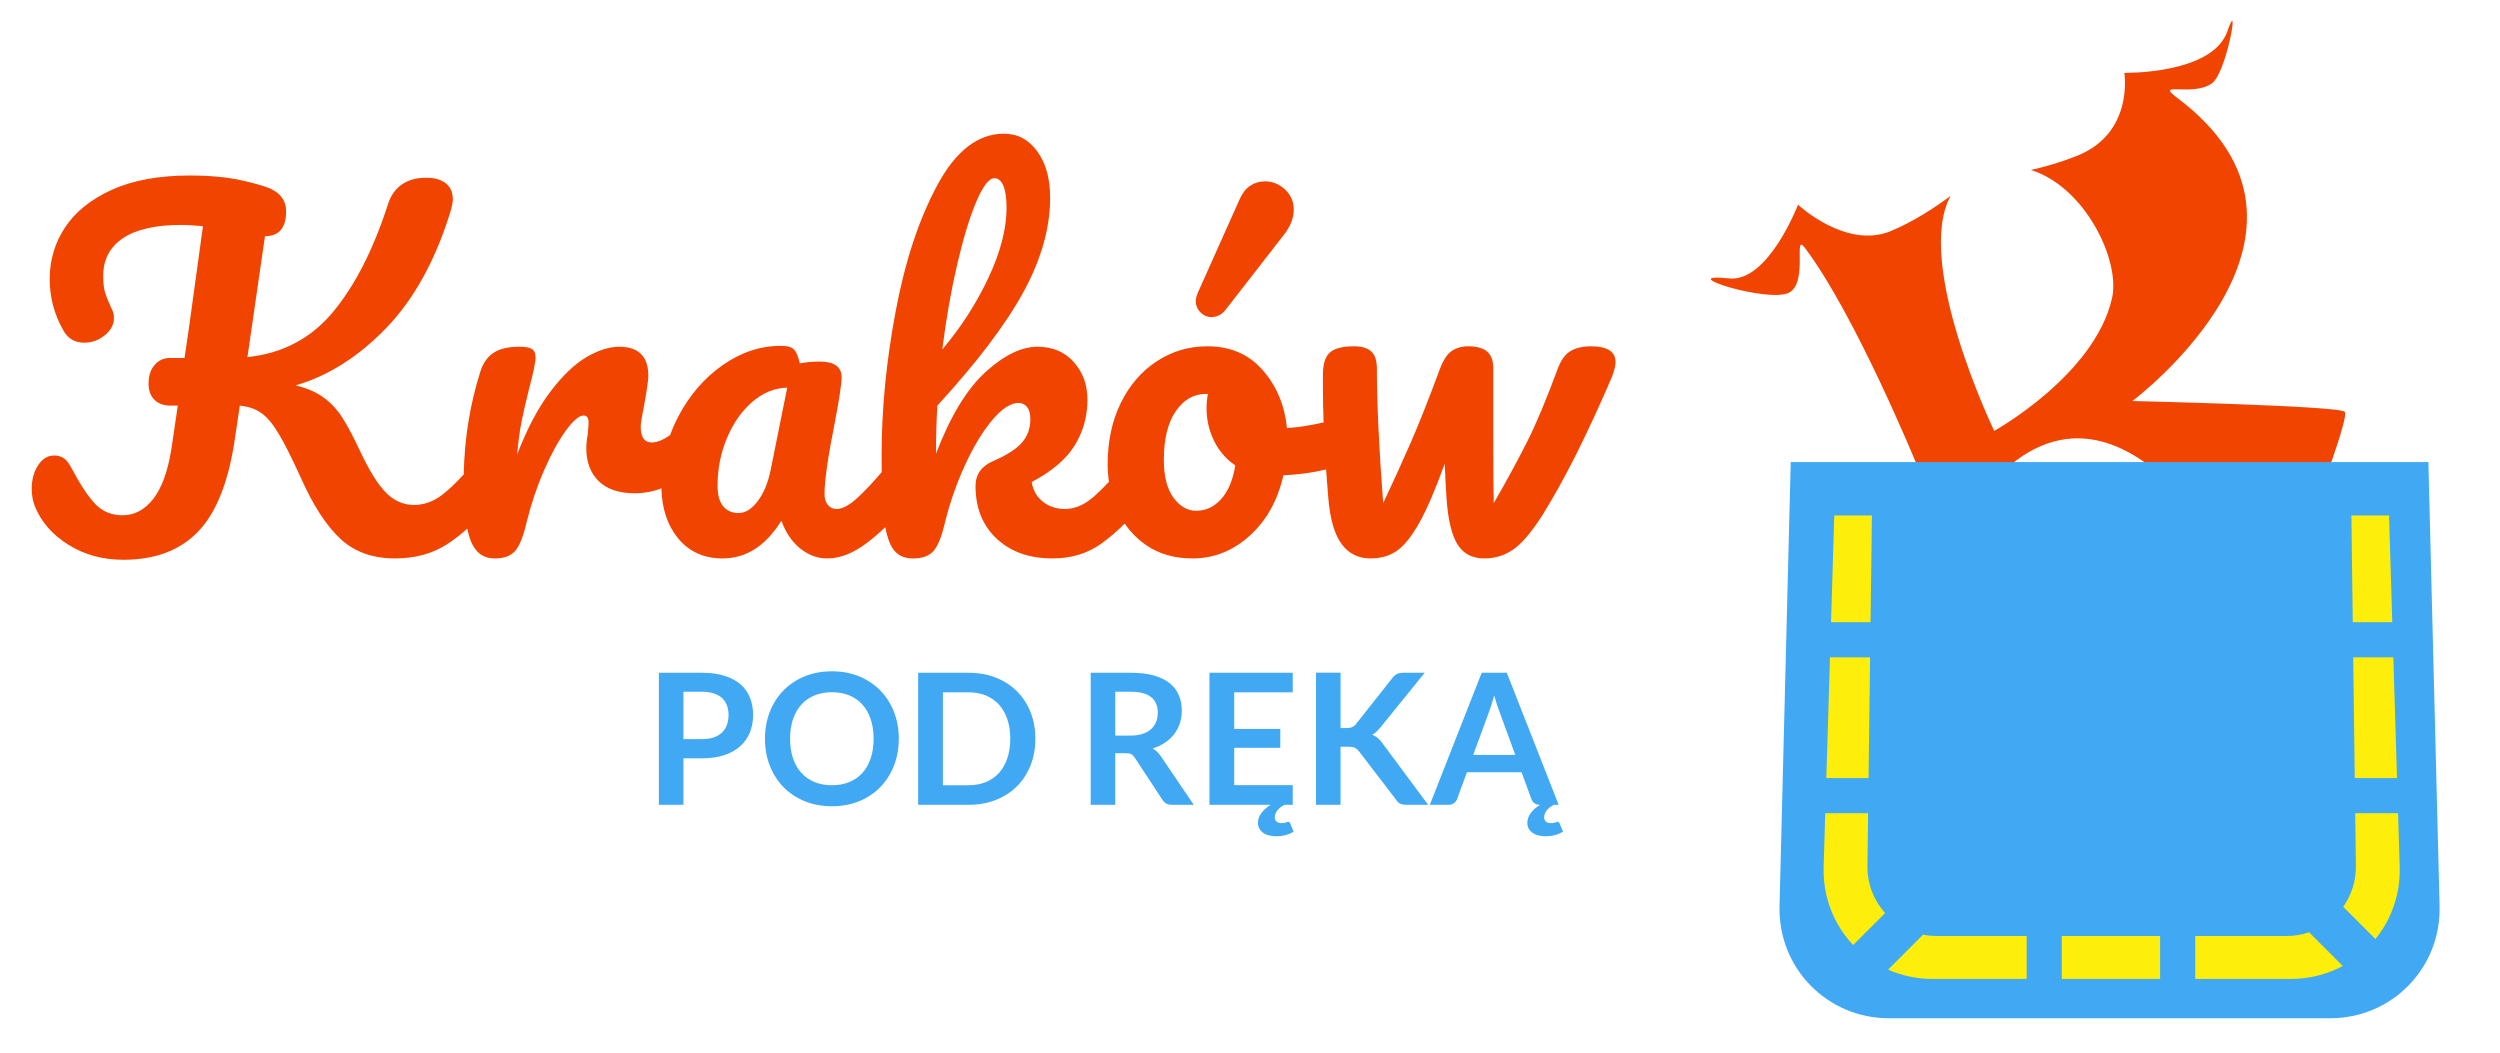
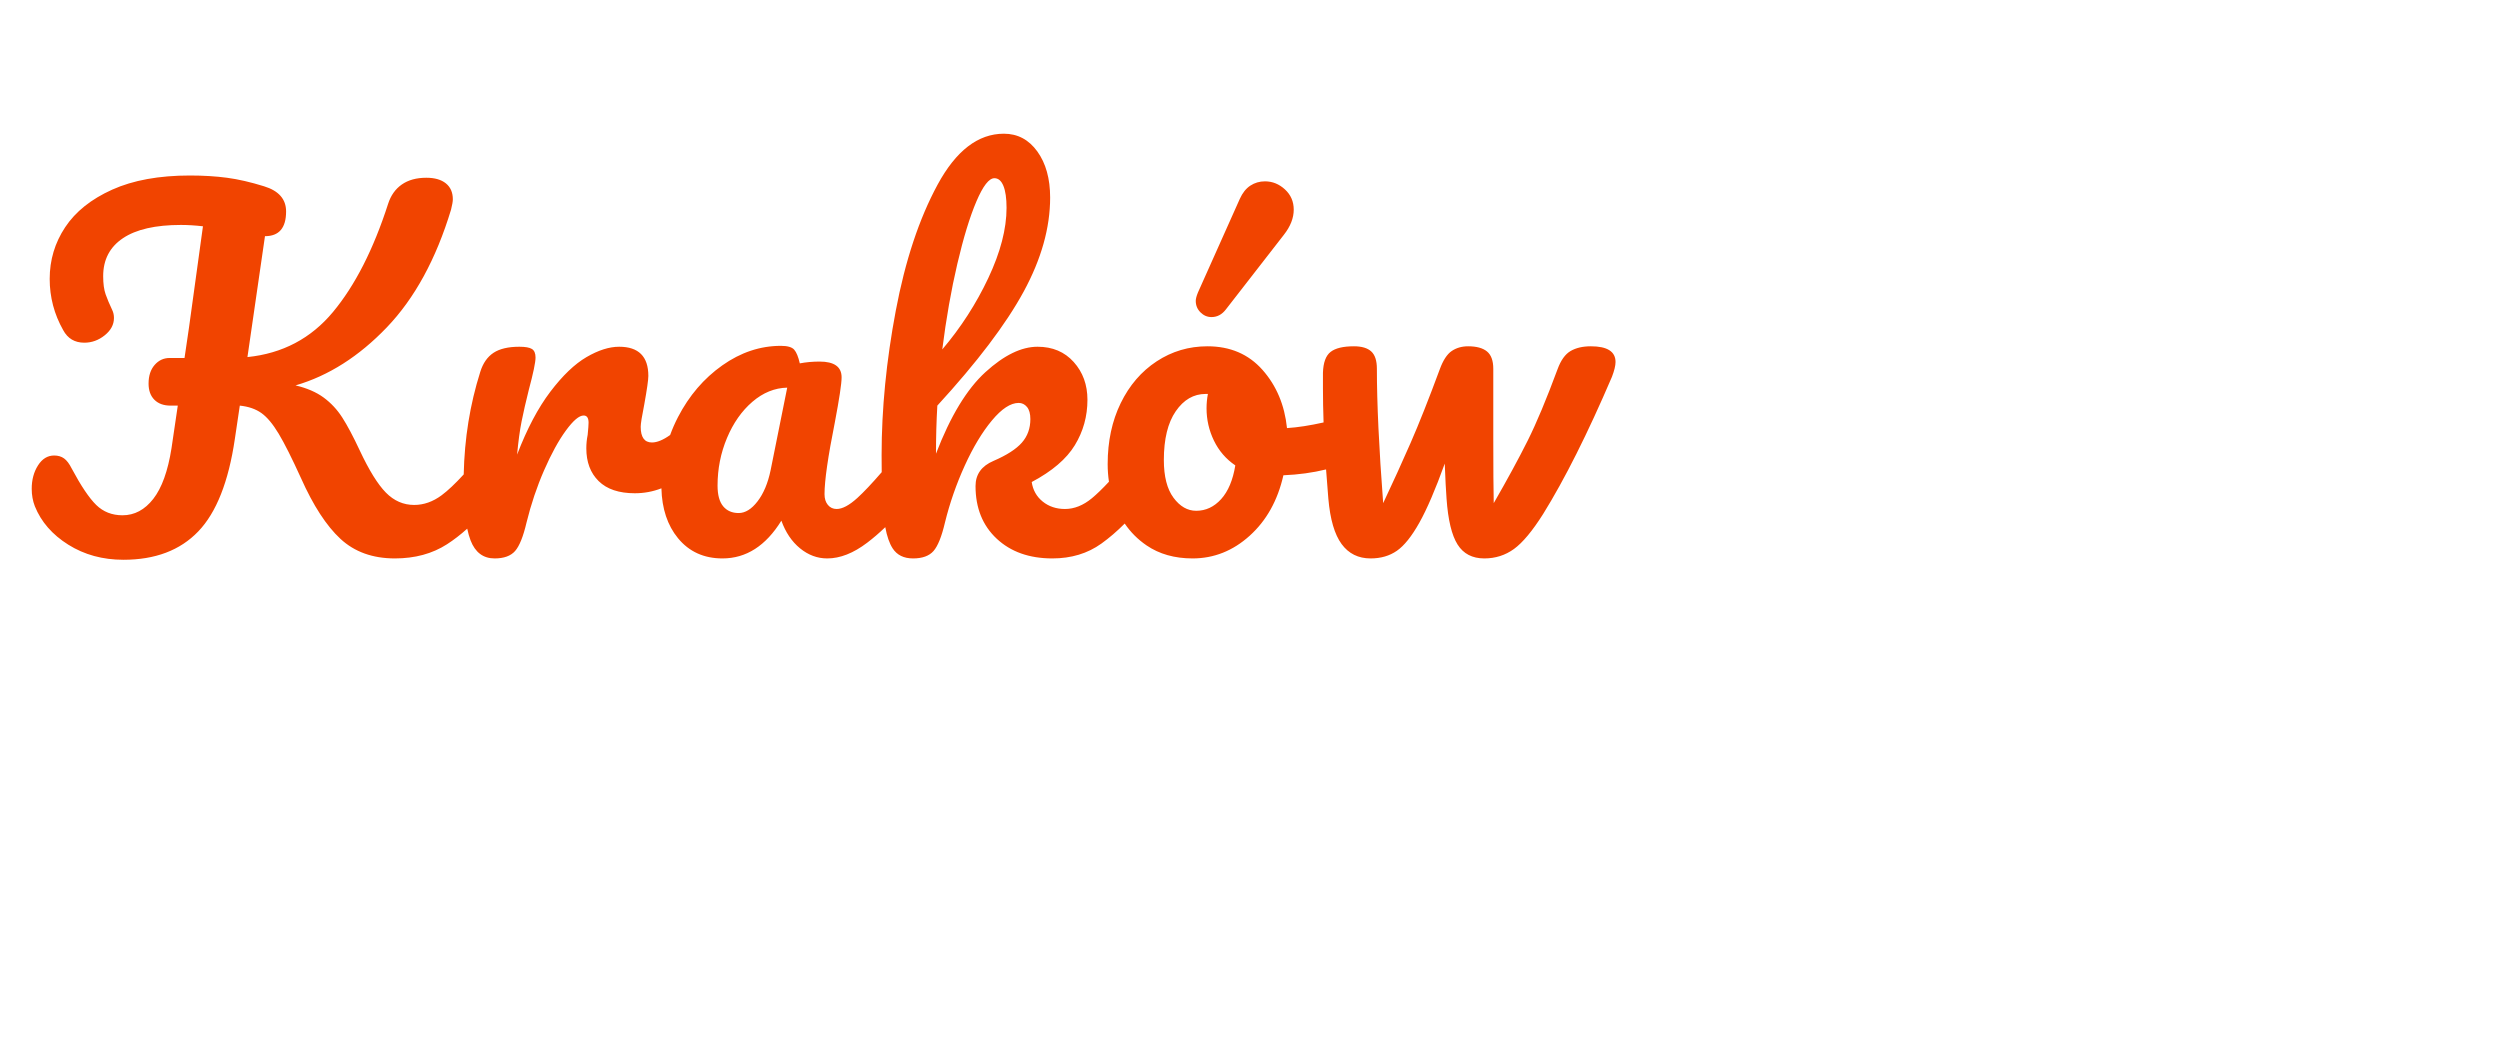
<svg xmlns="http://www.w3.org/2000/svg" width="1780px" height="750px" viewBox="0 0 1780 750" version="1.1">
  <title>logo-with-title</title>
  <defs />
  <g id="Page-1" stroke="none" stroke-width="1" fill="none" fill-rule="evenodd">
    <g id="logo-with-title">
      <g id="Group-Copy-2" transform="translate(1160, -32)">
        <g id="K2" transform="translate(313.47, 310.829) rotate(-22) translate(-313.47, -310.829) translate(71.97, 73.829)" fill="#F14400">
-           <path d="M215.192,76.096 C201.761,79.589 183.802,83.186 166.311,83.368 C131.904,83.725 112.144,41.207 112.144,41.207 C112.144,41.207 71.741,84.604 47.025,71.498 C9.99,51.86 66.443,98.711 82.844,96.855 C98.402,95.093 101.498,57.694 105.185,71.494 C120.679,129.49 121.206,244.622 121.206,244.622 C121.206,244.622 79.12,225.673 79.118,256.855 C79.115,290.673 121.204,269.852 121.204,269.852 L105.16,424.481 C105.16,424.481 70.015,415.797 66.449,445.574 C97.873,424.482 105.892,449.453 112.115,449.453 C121.192,434.78 183.957,434.328 199.989,449.447 C215.1,426.119 236.91,434.689 247.973,441.395 C258.136,430.229 230.768,414.678 221.21,412.978 C207.022,410.454 191.864,428.589 190.693,424.475 C187.016,388.262 171.351,273.34 182.33,269.848 C301.107,232.062 309.114,441.391 309.114,441.391 C309.114,441.391 358.617,428.015 399.245,441.384 C401.903,438 388.478,416.206 369.348,412.967 C349.002,409.523 329.776,424.465 329.776,424.465 C329.776,424.465 419.77,330.79 417.813,323.831 C417.814,319.166 280.534,259.994 280.534,259.994 C280.534,259.994 473.938,208.827 390.776,71.473 C380.509,54.516 401.422,75.461 417.832,71.471 C430.255,68.45 460.771,19.425 441.883,41.183 C420.482,65.836 362.72,41.189 362.72,41.189 C362.72,41.189 353.227,83.695 309.14,83.357 C296.373,83.26 284.946,82.051 275.152,80.384 C306.558,106.196 310.112,164.133 294.564,186.593 C262.498,232.916 181.33,242.843 181.33,242.843 C181.33,242.843 172.751,111.09 215.192,76.096 Z" id="Combined-Shape-Copy" />
-         </g>
+           </g>
        <g id="kieszen2" transform="translate(105, 361)" fill="#41A8F4">
-           <path d="M464,2.76929905e-05 L471.98,316.027 C473.096,360.195 438.179,396 393.994,396 L80.006,396 C35.82,396 0.904,360.203 2.02,316.027 L10,2.76929902e-05 L464,2.76929905e-05 Z" id="Rectangle" />
-         </g>
+           </g>
        <g id="szwy2" transform="translate(136, 399)" fill="#FEEE0B">
-           <path d="M411.424,212 L412.577,250.037 C413.172,269.679 406.633,287.668 395.3,301.587 L372.353,278.64 C378.171,270.424 381.531,260.337 381.391,249.434 L380.911,212 L411.424,212 Z M410.667,187 L408.061,101 L379.488,101 L380.591,187 L410.667,187 Z M3.576,212 L2.423,250.037 C1.765,271.746 9.826,291.436 23.441,305.846 L46.201,283.086 C38.224,274.202 33.442,262.392 33.609,249.434 L34.089,212 L3.576,212 Z M4.333,187 L6.939,101 L35.512,101 L34.409,187 L4.333,187 Z M372.062,320.775 C361.094,326.665 348.487,330 334.999,330 L267,330 L267,299.43 L332.032,299.43 C337.657,299.43 343.053,298.502 348.076,296.79 L372.062,320.775 Z M48.317,323.396 C57.957,327.644 68.668,330 80.001,330 L147,330 L147,299.43 L82.968,299.43 C79.633,299.43 76.378,299.104 73.233,298.481 L48.317,323.396 Z M242,330 L172,330 L172,299.43 L242,299.43 L242,330 Z M7.697,76 L10,0 L36.808,1.56620909e-06 L35.833,76 L7.697,76 Z M407.303,76 L405,2.30774918e-05 L378.192,2.15112827e-05 L379.167,76 L407.303,76 Z" id="Combined-Shape" />
-         </g>
+           </g>
      </g>
      <g id="Group" transform="translate(22, 95)">
        <path d="M608.318,280.346 C604.139,284.373 599.853,288.057 595.46,291.4 C585.647,298.867 576.153,302.6 566.98,302.6 C559.94,302.6 553.487,300.2 547.62,295.4 C541.753,290.6 537.327,284.04 534.34,275.72 C523.247,293.64 509.273,302.6 492.42,302.6 C479.193,302.6 468.633,297.8 460.74,288.2 C453.229,279.065 449.292,267.227 448.928,252.684 C442.883,255.028 436.58,256.2 430.02,256.2 C418.713,256.2 410.127,253.32 404.26,247.56 C398.393,241.8 395.46,234.013 395.46,224.2 C395.46,221 395.78,217.8 396.42,214.6 C396.847,210.333 397.06,207.453 397.06,205.96 C397.06,202.547 395.887,200.84 393.54,200.84 C390.34,200.84 386.127,204.413 380.9,211.56 C375.673,218.707 370.5,228.147 365.38,239.88 C360.26,251.613 356.1,263.987 352.9,277 C350.553,287.027 347.833,293.8 344.74,297.32 C341.647,300.84 336.793,302.6 330.18,302.6 C322.073,302.6 316.367,298.333 313.06,289.8 C312.132,287.406 311.335,284.608 310.667,281.408 C305.887,285.714 301.085,289.418 296.26,292.52 C285.807,299.24 273.433,302.6 259.14,302.6 C243.353,302.6 230.447,297.96 220.42,288.68 C210.393,279.4 201.007,264.947 192.26,245.32 C185.86,231.24 180.58,220.733 176.42,213.8 C172.26,206.867 168.153,201.96 164.1,199.08 C160.047,196.2 154.927,194.44 148.74,193.8 L145.22,217.48 C140.74,247.987 132.047,269.96 119.14,283.4 C106.233,296.84 88.473,303.56 65.86,303.56 C51.14,303.56 38.073,299.987 26.66,292.84 C15.247,285.693 7.3,276.573 2.82,265.48 C1.327,261.64 0.58,257.48 0.58,253 C0.58,246.6 2.073,241.053 5.06,236.36 C8.047,231.667 11.887,229.32 16.58,229.32 C19.353,229.32 21.7,230.013 23.62,231.4 C25.54,232.787 27.353,235.187 29.06,238.6 C35.673,250.973 41.487,259.613 46.5,264.52 C51.513,269.427 57.753,271.88 65.22,271.88 C73.753,271.88 81.06,267.987 87.14,260.2 C93.22,252.413 97.54,240.413 100.1,224.2 L104.58,193.8 L99.46,193.8 C94.553,193.8 90.713,192.413 87.94,189.64 C85.167,186.867 83.78,183.027 83.78,178.12 C83.78,172.573 85.22,168.147 88.1,164.84 C90.98,161.533 94.553,159.88 98.82,159.88 L109.38,159.88 C110.873,149.427 111.94,142.173 112.58,138.12 L122.5,66.12 C116.953,65.48 111.727,65.16 106.82,65.16 C88.687,65.16 74.927,68.307 65.54,74.6 C56.153,80.893 51.46,89.907 51.46,101.64 C51.46,106.973 52.047,111.293 53.22,114.6 C54.393,117.907 55.94,121.587 57.86,125.64 C58.713,127.347 59.14,129.267 59.14,131.4 C59.14,136.093 56.953,140.2 52.58,143.72 C48.207,147.24 43.353,149 38.02,149 C31.193,149 26.18,146.013 22.98,140.04 C16.58,128.733 13.38,116.573 13.38,103.56 C13.38,90.12 17.06,77.853 24.42,66.76 C31.78,55.667 42.927,46.76 57.86,40.04 C72.793,33.32 91.247,29.96 113.22,29.96 C122.82,29.96 131.62,30.493 139.62,31.56 C147.62,32.627 156.42,34.653 166.02,37.64 C176.473,40.84 181.7,46.813 181.7,55.56 C181.7,67.293 176.687,73.16 166.66,73.16 L154.18,159.24 C179.14,156.68 199.46,145.96 215.14,127.08 C230.82,108.2 243.887,82.547 254.34,50.12 C256.26,44.147 259.513,39.56 264.1,36.36 C268.687,33.16 274.5,31.56 281.54,31.56 C287.513,31.56 292.153,32.893 295.46,35.56 C298.767,38.227 300.42,42.013 300.42,46.92 C300.42,48.413 299.993,50.867 299.14,54.28 C288.473,89.48 273.22,117.427 253.38,138.12 C233.54,158.813 211.887,172.573 188.42,179.4 C196.527,181.32 203.193,184.2 208.42,188.04 C213.647,191.88 218.073,196.627 221.7,202.28 C225.327,207.933 229.487,215.773 234.18,225.8 C240.793,239.88 246.98,249.853 252.74,255.72 C258.5,261.587 265.22,264.52 272.9,264.52 C279.727,264.52 286.233,262.227 292.42,257.64 C296.848,254.357 302.096,249.408 308.163,242.792 C308.697,217.269 312.623,192.939 319.94,169.8 C321.86,163.613 325.007,159.08 329.38,156.2 C333.753,153.32 339.887,151.88 347.78,151.88 C352.047,151.88 355.033,152.413 356.74,153.48 C358.447,154.547 359.3,156.573 359.3,159.56 C359.3,162.973 357.7,170.653 354.5,182.6 C352.367,191.133 350.66,198.6 349.38,205 C348.1,211.4 347.033,219.293 346.18,228.68 C353.22,210.333 361.113,195.4 369.86,183.88 C378.607,172.36 387.193,164.147 395.62,159.24 C404.047,154.333 411.78,151.88 418.82,151.88 C432.687,151.88 439.62,158.813 439.62,172.68 C439.62,175.453 438.66,182.173 436.74,192.84 C435.033,201.373 434.18,206.707 434.18,208.84 C434.18,216.307 436.847,220.04 442.18,220.04 C445.853,220.04 450.172,218.265 455.136,214.716 C456.707,210.396 458.575,206.144 460.74,201.96 C468.633,186.707 479.14,174.44 492.26,165.16 C505.38,155.88 519.3,151.24 534.02,151.24 C538.713,151.24 541.86,152.147 543.46,153.96 C545.06,155.773 546.393,159.027 547.46,163.72 C551.94,162.867 556.633,162.44 561.54,162.44 C571.993,162.44 577.22,166.173 577.22,173.64 C577.22,178.12 575.62,188.787 572.42,205.64 C567.513,230.173 565.06,247.24 565.06,256.84 C565.06,260.04 565.86,262.6 567.46,264.52 C569.06,266.44 571.14,267.4 573.7,267.4 C577.753,267.4 582.66,264.787 588.42,259.56 C592.952,255.448 598.738,249.322 605.778,241.183 C605.726,237.351 605.7,233.29 605.7,229 C605.7,196.147 609.06,161.907 615.78,126.28 C622.5,90.653 632.42,60.733 645.54,36.52 C658.66,12.307 674.393,0.2 692.74,0.2 C702.553,0.2 710.5,4.413 716.58,12.84 C722.66,21.267 725.7,32.2 725.7,45.64 C725.7,67.187 719.407,89.533 706.82,112.68 C694.233,135.827 673.753,162.867 645.38,193.8 C644.74,204.893 644.42,216.307 644.42,228.04 C654.66,201.373 666.393,182.013 679.62,169.96 C692.847,157.907 705.22,151.88 716.74,151.88 C727.407,151.88 735.993,155.507 742.5,162.76 C749.007,170.013 752.26,178.973 752.26,189.64 C752.26,201.373 749.273,212.147 743.3,221.96 C737.327,231.773 727.087,240.52 712.58,248.2 C713.433,253.96 716.047,258.6 720.42,262.12 C724.793,265.64 730.073,267.4 736.26,267.4 C742.873,267.4 749.273,264.84 755.46,259.72 C758.904,256.87 762.943,252.962 767.576,247.997 C766.965,243.909 766.66,239.71 766.66,235.4 C766.66,219.187 769.753,204.733 775.94,192.04 C782.127,179.347 790.66,169.427 801.54,162.28 C812.42,155.133 824.473,151.56 837.7,151.56 C853.913,151.56 866.98,157.16 876.9,168.36 C886.82,179.56 892.633,193.373 894.34,209.8 C901.923,209.316 910.604,207.978 920.384,205.785 C920.088,197.305 919.94,189.257 919.94,181.64 L919.94,170.44 C920.153,163.187 921.967,158.227 925.38,155.56 C928.793,152.893 934.34,151.56 942.02,151.56 C947.567,151.56 951.673,152.787 954.34,155.24 C957.007,157.693 958.34,161.8 958.34,167.56 C958.34,192.093 959.833,223.986 962.82,263.24 C969.86,248.307 976.367,234.013 982.34,220.36 C988.313,206.707 995.247,189.213 1003.14,167.88 C1005.487,161.48 1008.313,157.16 1011.62,154.92 C1014.927,152.68 1018.82,151.56 1023.3,151.56 C1029.273,151.56 1033.753,152.787 1036.74,155.24 C1039.727,157.693 1041.22,161.8 1041.22,167.56 L1041.22,217.16 C1041.22,238.493 1041.327,253.853 1041.54,263.24 C1051.353,246.173 1059.407,231.347 1065.7,218.76 C1071.993,206.173 1079.087,189.213 1086.98,167.88 C1089.327,161.48 1092.42,157.16 1096.26,154.92 C1100.1,152.68 1104.9,151.56 1110.66,151.56 C1122.393,151.56 1128.26,155.293 1128.26,162.76 C1128.26,165.32 1127.407,168.84 1125.7,173.32 C1108.42,213.64 1092.1,246.173 1076.74,270.92 C1069.06,283.08 1062.127,291.4 1055.94,295.88 C1049.753,300.36 1042.713,302.6 1034.82,302.6 C1026.287,302.6 1019.94,299.293 1015.78,292.68 C1011.62,286.067 1009.007,275.187 1007.94,260.04 C1007.513,254.493 1007.087,246.173 1006.66,235.08 C1000.047,253.427 994.02,267.453 988.58,277.16 C983.14,286.867 977.807,293.533 972.58,297.16 C967.353,300.787 961.113,302.6 953.86,302.6 C945.113,302.6 938.233,299.187 933.22,292.36 C928.207,285.533 925.06,274.76 923.78,260.04 C923.167,252.89 922.628,245.954 922.162,239.232 C912.662,241.563 902.535,242.952 891.78,243.4 C887.727,261.32 879.727,275.667 867.78,286.44 C855.833,297.213 842.287,302.6 827.14,302.6 C814.34,302.6 803.407,299.507 794.34,293.32 C788.136,289.086 782.955,283.904 778.799,277.772 C773.294,283.285 767.754,288.041 762.18,292.04 C752.367,299.08 740.74,302.6 727.3,302.6 C710.873,302.6 697.647,297.907 687.62,288.52 C677.593,279.133 672.58,266.653 672.58,251.08 C672.58,242.76 676.847,236.787 685.38,233.16 C694.767,229.107 701.487,224.787 705.54,220.2 C709.593,215.613 711.62,210.013 711.62,203.4 C711.62,199.56 710.82,196.68 709.22,194.76 C707.62,192.84 705.647,191.88 703.3,191.88 C697.54,191.88 691.193,196.04 684.26,204.36 C677.327,212.68 670.873,223.4 664.9,236.52 C658.927,249.64 654.233,263.133 650.82,277 C648.473,287.027 645.753,293.8 642.66,297.32 C639.567,300.84 634.713,302.6 628.1,302.6 C621.487,302.6 616.633,300.2 613.54,295.4 C611.239,291.829 609.498,286.811 608.318,280.346 Z M517.38,261.96 C521.647,256.413 524.74,249.053 526.66,239.88 L538.5,181 C529.54,181.213 521.273,184.573 513.7,191.08 C506.127,197.587 500.1,206.173 495.62,216.84 C491.14,227.507 488.9,238.813 488.9,250.76 C488.9,257.373 490.233,262.28 492.9,265.48 C495.567,268.68 499.247,270.28 503.94,270.28 C508.633,270.28 513.113,267.507 517.38,261.96 Z M673.22,48.36 C668.527,59.347 663.993,74.173 659.62,92.84 C655.247,111.507 651.673,131.827 648.9,153.8 C662.127,138.227 673.06,121.267 681.7,102.92 C690.34,84.573 694.66,67.933 694.66,53 C694.66,46.173 693.913,40.947 692.42,37.32 C690.927,33.693 688.793,31.88 686.02,31.88 C682.18,31.88 677.913,37.373 673.22,48.36 Z M847.46,260.36 C842.447,265.907 836.527,268.68 829.7,268.68 C823.513,268.68 818.127,265.587 813.54,259.4 C808.953,253.213 806.66,244.253 806.66,232.52 C806.66,217.587 809.487,206.013 815.14,197.8 C820.793,189.587 827.887,185.48 836.42,185.48 L838.02,185.48 C837.38,188.893 837.06,192.307 837.06,195.72 C837.06,203.827 838.82,211.507 842.34,218.76 C845.86,226.013 850.927,231.88 857.54,236.36 C855.833,246.813 852.473,254.813 847.46,260.36 Z M832.74,127.4 C830.5,125.16 829.38,122.44 829.38,119.24 C829.38,117.747 829.913,115.72 830.98,113.16 L860.74,46.6 C862.66,42.333 865.167,39.187 868.26,37.16 C871.353,35.133 874.82,34.12 878.66,34.12 C883.993,34.12 888.74,36.04 892.9,39.88 C897.06,43.72 899.14,48.52 899.14,54.28 C899.14,60.253 896.793,66.227 892.1,72.2 L850.82,125.32 C848.047,128.947 844.633,130.76 840.58,130.76 C837.593,130.76 834.98,129.64 832.74,127.4 Z" id="Kraków" fill="#F14400" />
-         <path d="M464.605,444.915 L464.605,478 L447.12,478 L447.12,384.01 L477.735,384.01 C484.018,384.01 489.457,384.747 494.05,386.22 C498.643,387.693 502.435,389.752 505.425,392.395 C508.415,395.038 510.625,398.202 512.055,401.885 C513.485,405.568 514.2,409.598 514.2,413.975 C514.2,418.525 513.442,422.696 511.925,426.488 C510.408,430.279 508.133,433.54 505.1,436.27 C502.067,439 498.275,441.123 493.725,442.64 C489.175,444.157 483.845,444.915 477.735,444.915 L464.605,444.915 Z M464.605,431.265 L477.735,431.265 C480.942,431.265 483.737,430.864 486.12,430.062 C488.503,429.261 490.475,428.113 492.035,426.618 C493.595,425.122 494.765,423.303 495.545,421.158 C496.325,419.012 496.715,416.618 496.715,413.975 C496.715,411.462 496.325,409.187 495.545,407.15 C494.765,405.113 493.595,403.38 492.035,401.95 C490.475,400.52 488.503,399.426 486.12,398.668 C483.737,397.909 480.942,397.53 477.735,397.53 L464.605,397.53 L464.605,431.265 Z M617.94,431.005 C617.94,437.895 616.792,444.276 614.495,450.147 C612.198,456.019 608.97,461.1 604.81,465.39 C600.65,469.68 595.645,473.027 589.795,475.433 C583.945,477.838 577.467,479.04 570.36,479.04 C563.253,479.04 556.764,477.838 550.893,475.433 C545.021,473.027 539.994,469.68 535.812,465.39 C531.631,461.1 528.392,456.019 526.095,450.147 C523.798,444.276 522.65,437.895 522.65,431.005 C522.65,424.115 523.798,417.734 526.095,411.863 C528.392,405.991 531.631,400.91 535.812,396.62 C539.994,392.33 545.021,388.983 550.893,386.577 C556.764,384.172 563.253,382.97 570.36,382.97 C577.467,382.97 583.945,384.183 589.795,386.61 C595.645,389.037 600.65,392.384 604.81,396.652 C608.97,400.921 612.198,405.991 614.495,411.863 C616.792,417.734 617.94,424.115 617.94,431.005 Z M600,431.005 C600,425.848 599.318,421.223 597.952,417.127 C596.587,413.032 594.627,409.555 592.07,406.695 C589.513,403.835 586.404,401.647 582.742,400.13 C579.081,398.613 574.953,397.855 570.36,397.855 C565.767,397.855 561.628,398.613 557.945,400.13 C554.262,401.647 551.131,403.835 548.553,406.695 C545.974,409.555 543.992,413.032 542.605,417.127 C541.218,421.223 540.525,425.848 540.525,431.005 C540.525,436.162 541.218,440.787 542.605,444.882 C543.992,448.978 545.974,452.444 548.553,455.283 C551.131,458.121 554.262,460.298 557.945,461.815 C561.628,463.332 565.767,464.09 570.36,464.09 C574.953,464.09 579.081,463.332 582.742,461.815 C586.404,460.298 589.513,458.121 592.07,455.283 C594.627,452.444 596.587,448.978 597.952,444.882 C599.318,440.787 600,436.162 600,431.005 Z M715.18,431.005 C715.18,437.895 714.032,444.222 711.735,449.985 C709.438,455.748 706.21,460.71 702.05,464.87 C697.89,469.03 692.885,472.258 687.035,474.555 C681.185,476.852 674.707,478 667.6,478 L631.72,478 L631.72,384.01 L667.6,384.01 C674.707,384.01 681.185,385.169 687.035,387.488 C692.885,389.806 697.89,393.034 702.05,397.173 C706.21,401.311 709.438,406.262 711.735,412.025 C714.032,417.788 715.18,424.115 715.18,431.005 Z M697.305,431.005 C697.305,425.848 696.612,421.223 695.225,417.127 C693.838,413.032 691.867,409.566 689.31,406.728 C686.753,403.889 683.644,401.712 679.982,400.195 C676.321,398.678 672.193,397.92 667.6,397.92 L649.335,397.92 L649.335,464.09 L667.6,464.09 C672.193,464.09 676.321,463.332 679.982,461.815 C683.644,460.298 686.753,458.121 689.31,455.283 C691.867,452.444 693.838,448.978 695.225,444.882 C696.612,440.787 697.305,436.162 697.305,431.005 Z M772.055,441.275 L772.055,478 L754.57,478 L754.57,384.01 L783.235,384.01 C789.648,384.01 795.141,384.671 799.712,385.993 C804.284,387.314 808.032,389.167 810.957,391.55 C813.883,393.933 816.027,396.782 817.393,400.098 C818.758,403.413 819.44,407.063 819.44,411.05 C819.44,414.213 818.974,417.203 818.043,420.02 C817.111,422.837 815.768,425.393 814.013,427.69 C812.257,429.987 810.091,432.002 807.513,433.735 C804.934,435.468 801.998,436.855 798.705,437.895 C800.915,439.152 802.822,440.95 804.425,443.29 L827.955,478 L812.225,478 C810.708,478 809.419,477.697 808.357,477.09 C807.296,476.483 806.397,475.617 805.66,474.49 L785.9,444.395 C785.163,443.268 784.351,442.467 783.462,441.99 C782.574,441.513 781.263,441.275 779.53,441.275 L772.055,441.275 Z M772.055,428.73 L782.975,428.73 C786.268,428.73 789.139,428.318 791.587,427.495 C794.036,426.672 796.051,425.534 797.633,424.082 C799.214,422.631 800.395,420.908 801.175,418.915 C801.955,416.922 802.345,414.733 802.345,412.35 C802.345,407.583 800.774,403.922 797.633,401.365 C794.491,398.808 789.692,397.53 783.235,397.53 L772.055,397.53 L772.055,428.73 Z M895.1,490.155 C895.88,490.155 896.378,490.502 896.595,491.195 L899.065,497.11 C897.635,498.063 895.848,498.854 893.702,499.483 C891.557,500.111 889.293,500.425 886.91,500.425 C882.663,500.425 879.392,499.537 877.095,497.76 C874.798,495.983 873.65,493.687 873.65,490.87 C873.65,488.487 874.441,486.19 876.023,483.98 C877.604,481.77 879.868,479.777 882.815,478 L839.135,478 L839.135,384.01 L898.415,384.01 L898.415,397.92 L856.75,397.92 L856.75,423.985 L889.575,423.985 L889.575,437.44 L856.75,437.44 L856.75,464.025 L898.415,464.025 L898.415,478 L892.5,478 C891.633,478.477 890.788,479.018 889.965,479.625 C889.142,480.232 888.405,480.914 887.755,481.673 C887.105,482.431 886.585,483.243 886.195,484.11 C885.805,484.977 885.61,485.887 885.61,486.84 C885.61,488.14 886.022,489.169 886.845,489.928 C887.668,490.686 888.817,491.065 890.29,491.065 C891.113,491.065 891.785,491.022 892.305,490.935 C892.825,490.848 893.247,490.74 893.572,490.61 C893.898,490.48 894.179,490.372 894.418,490.285 C894.656,490.198 894.883,490.155 895.1,490.155 Z M932.475,423.4 L936.57,423.4 C938.217,423.4 939.582,423.173 940.665,422.717 C941.748,422.262 942.68,421.537 943.46,420.54 L969.395,387.715 C970.478,386.328 971.616,385.364 972.808,384.822 C973.999,384.281 975.505,384.01 977.325,384.01 L992.405,384.01 L960.75,423.075 C959.753,424.288 958.8,425.307 957.89,426.13 C956.98,426.953 956.005,427.625 954.965,428.145 C956.395,428.665 957.684,429.402 958.832,430.355 C959.981,431.308 961.097,432.522 962.18,433.995 L994.81,478 L979.34,478 C977.26,478 975.711,477.708 974.692,477.123 C973.674,476.537 972.818,475.682 972.125,474.555 L945.54,439.845 C944.673,438.718 943.698,437.906 942.615,437.408 C941.532,436.909 939.993,436.66 938,436.66 L932.475,436.66 L932.475,478 L914.99,478 L914.99,383.945 L932.475,383.945 L932.475,423.4 Z M1086.915,490.155 C1087.695,490.155 1088.193,490.502 1088.41,491.195 L1090.88,497.11 C1089.45,498.063 1087.663,498.854 1085.517,499.483 C1083.372,500.111 1081.108,500.425 1078.725,500.425 C1074.478,500.425 1071.207,499.537 1068.91,497.76 C1066.613,495.983 1065.465,493.687 1065.465,490.87 C1065.465,488.487 1066.256,486.19 1067.838,483.98 C1069.419,481.77 1071.683,479.777 1074.63,478 L1074.24,478 C1072.723,478 1071.477,477.621 1070.503,476.863 C1069.527,476.104 1068.823,475.162 1068.39,474.035 L1061.37,454.86 L1022.435,454.86 L1015.415,474.035 C1015.068,475.032 1014.386,475.942 1013.367,476.765 C1012.349,477.588 1011.103,478 1009.63,478 L996.045,478 L1032.965,384.01 L1050.84,384.01 L1087.76,478 L1084.315,478 C1083.448,478.477 1082.603,479.018 1081.78,479.625 C1080.957,480.232 1080.22,480.914 1079.57,481.673 C1078.92,482.431 1078.4,483.243 1078.01,484.11 C1077.62,484.977 1077.425,485.887 1077.425,486.84 C1077.425,488.14 1077.837,489.169 1078.66,489.928 C1079.483,490.686 1080.632,491.065 1082.105,491.065 C1082.928,491.065 1083.6,491.022 1084.12,490.935 C1084.64,490.848 1085.062,490.74 1085.388,490.61 C1085.713,490.48 1085.994,490.372 1086.233,490.285 C1086.471,490.198 1086.698,490.155 1086.915,490.155 Z M1026.92,442.51 L1056.885,442.51 L1045.445,411.245 C1044.925,409.858 1044.351,408.223 1043.723,406.337 C1043.094,404.452 1042.477,402.405 1041.87,400.195 C1041.263,402.405 1040.657,404.463 1040.05,406.37 C1039.443,408.277 1038.88,409.945 1038.36,411.375 L1026.92,442.51 Z" id="POD-RĘKĄ" fill="#41A8F4" />
      </g>
    </g>
  </g>
</svg>